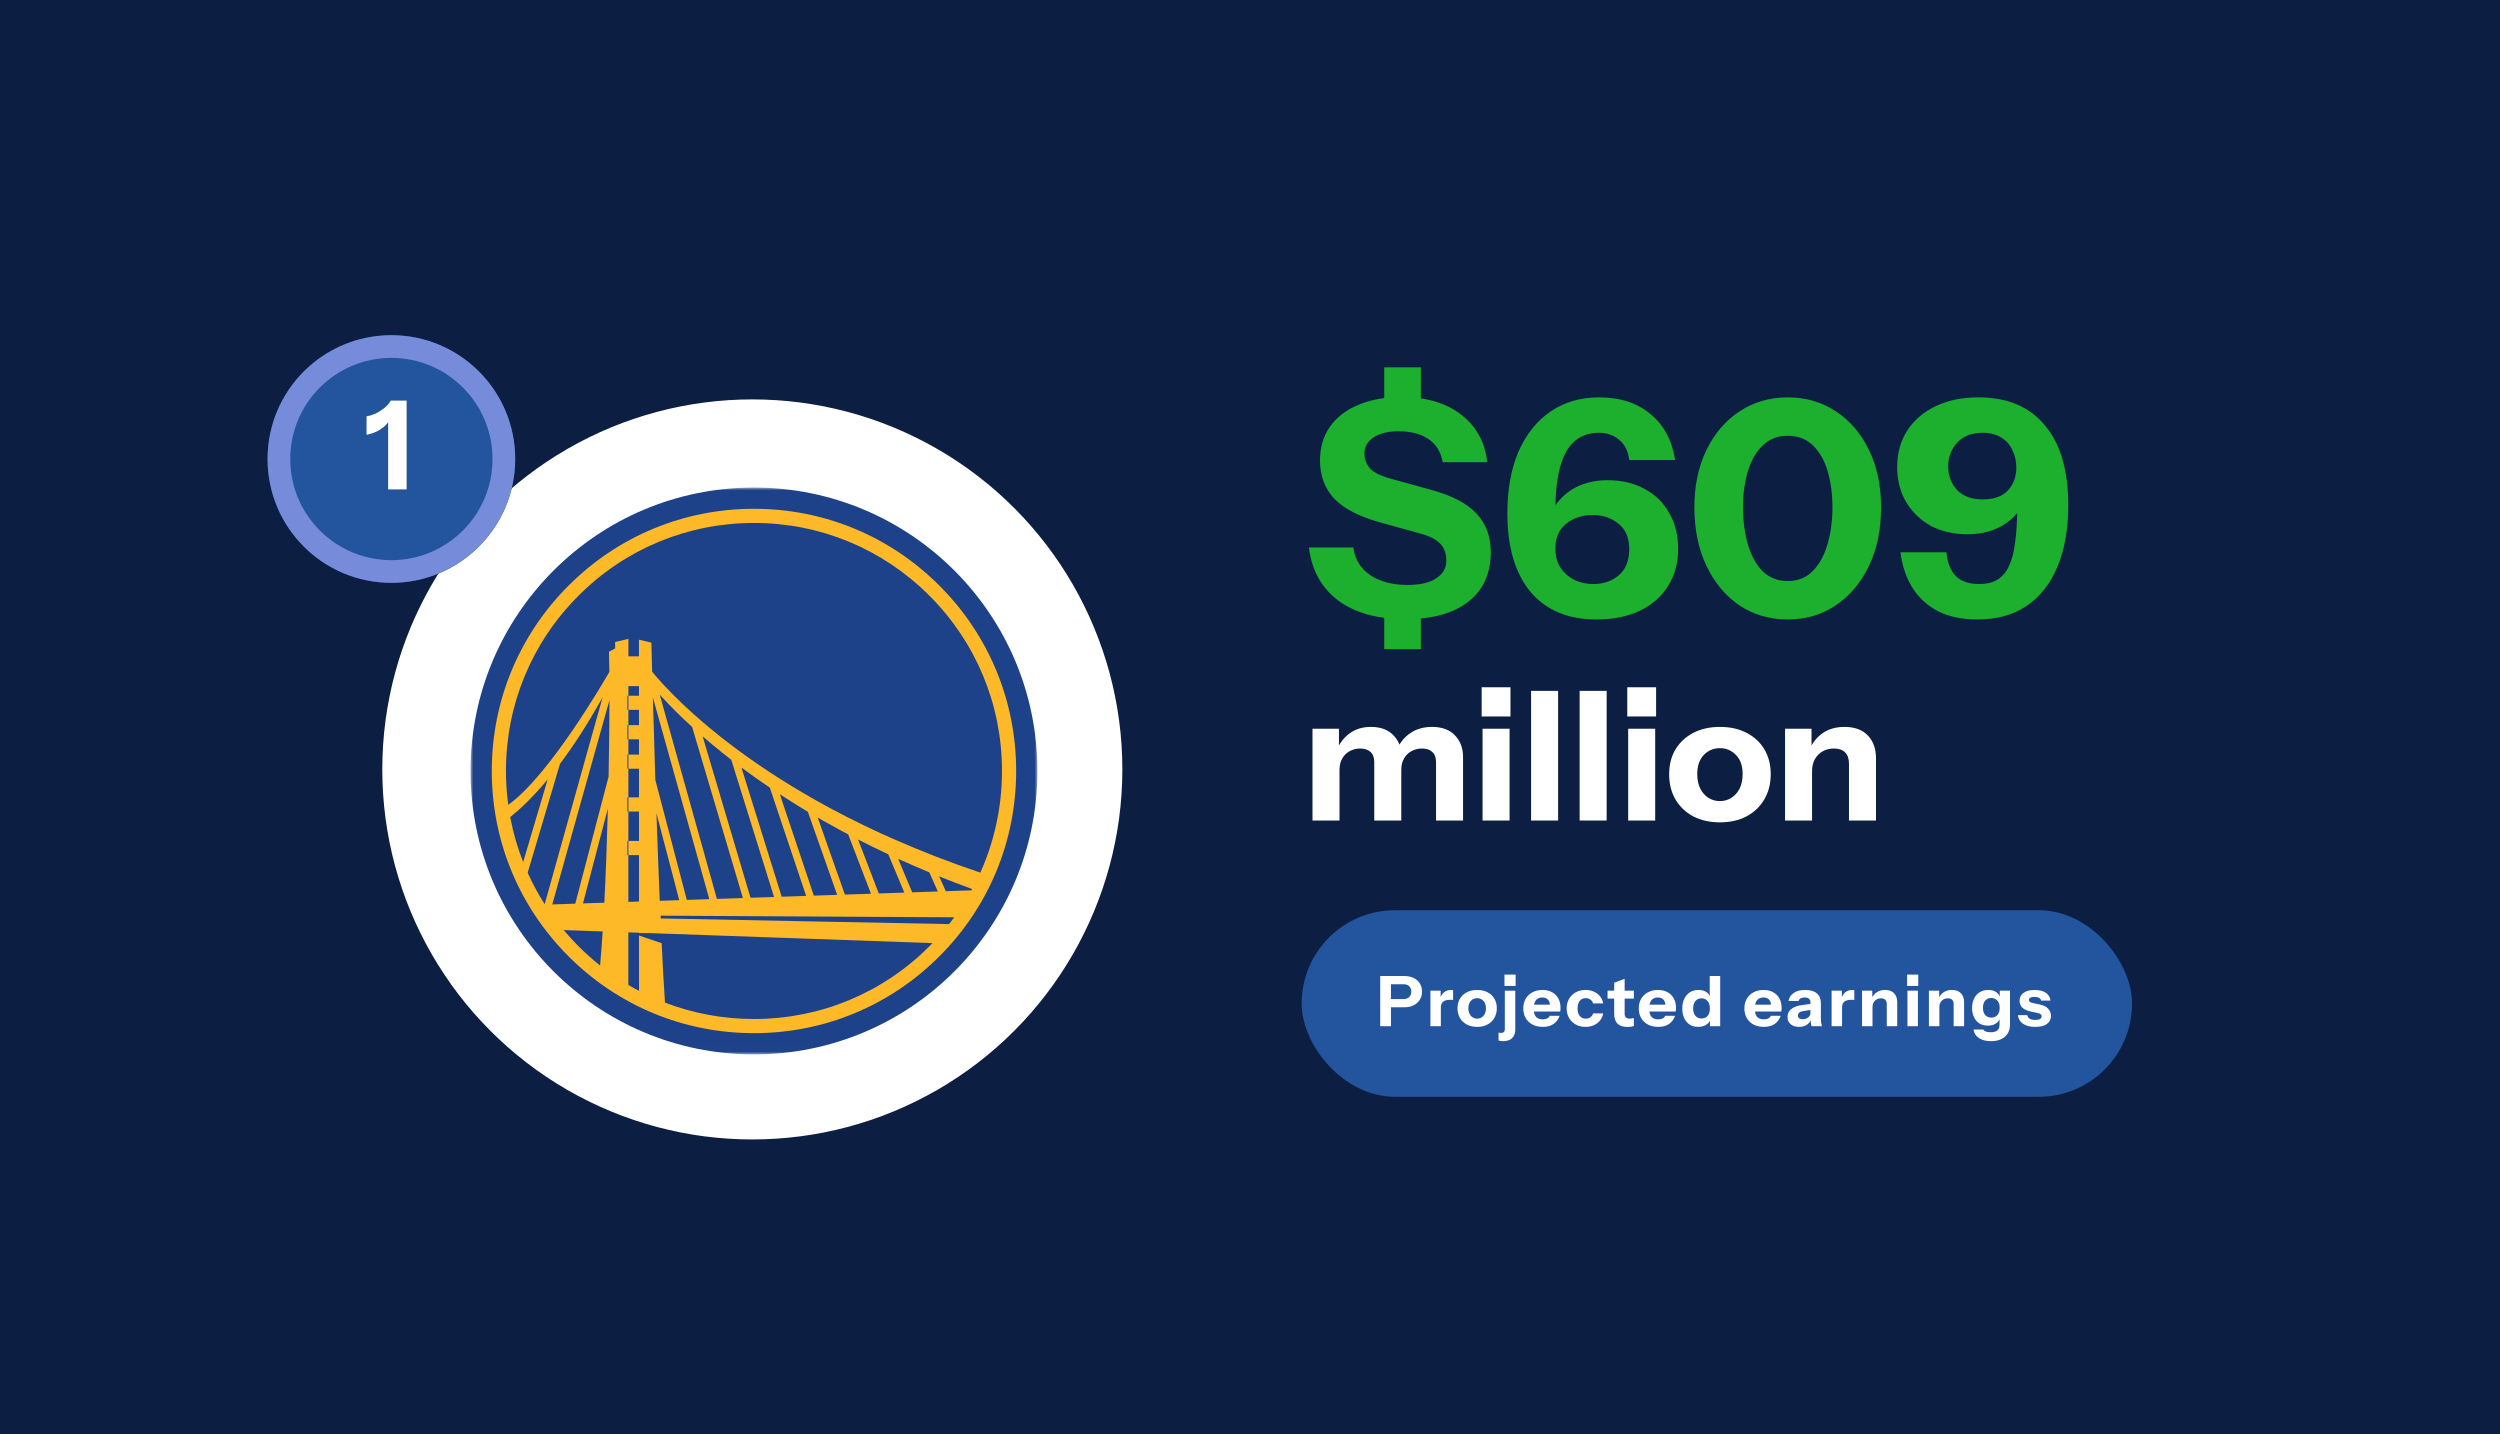
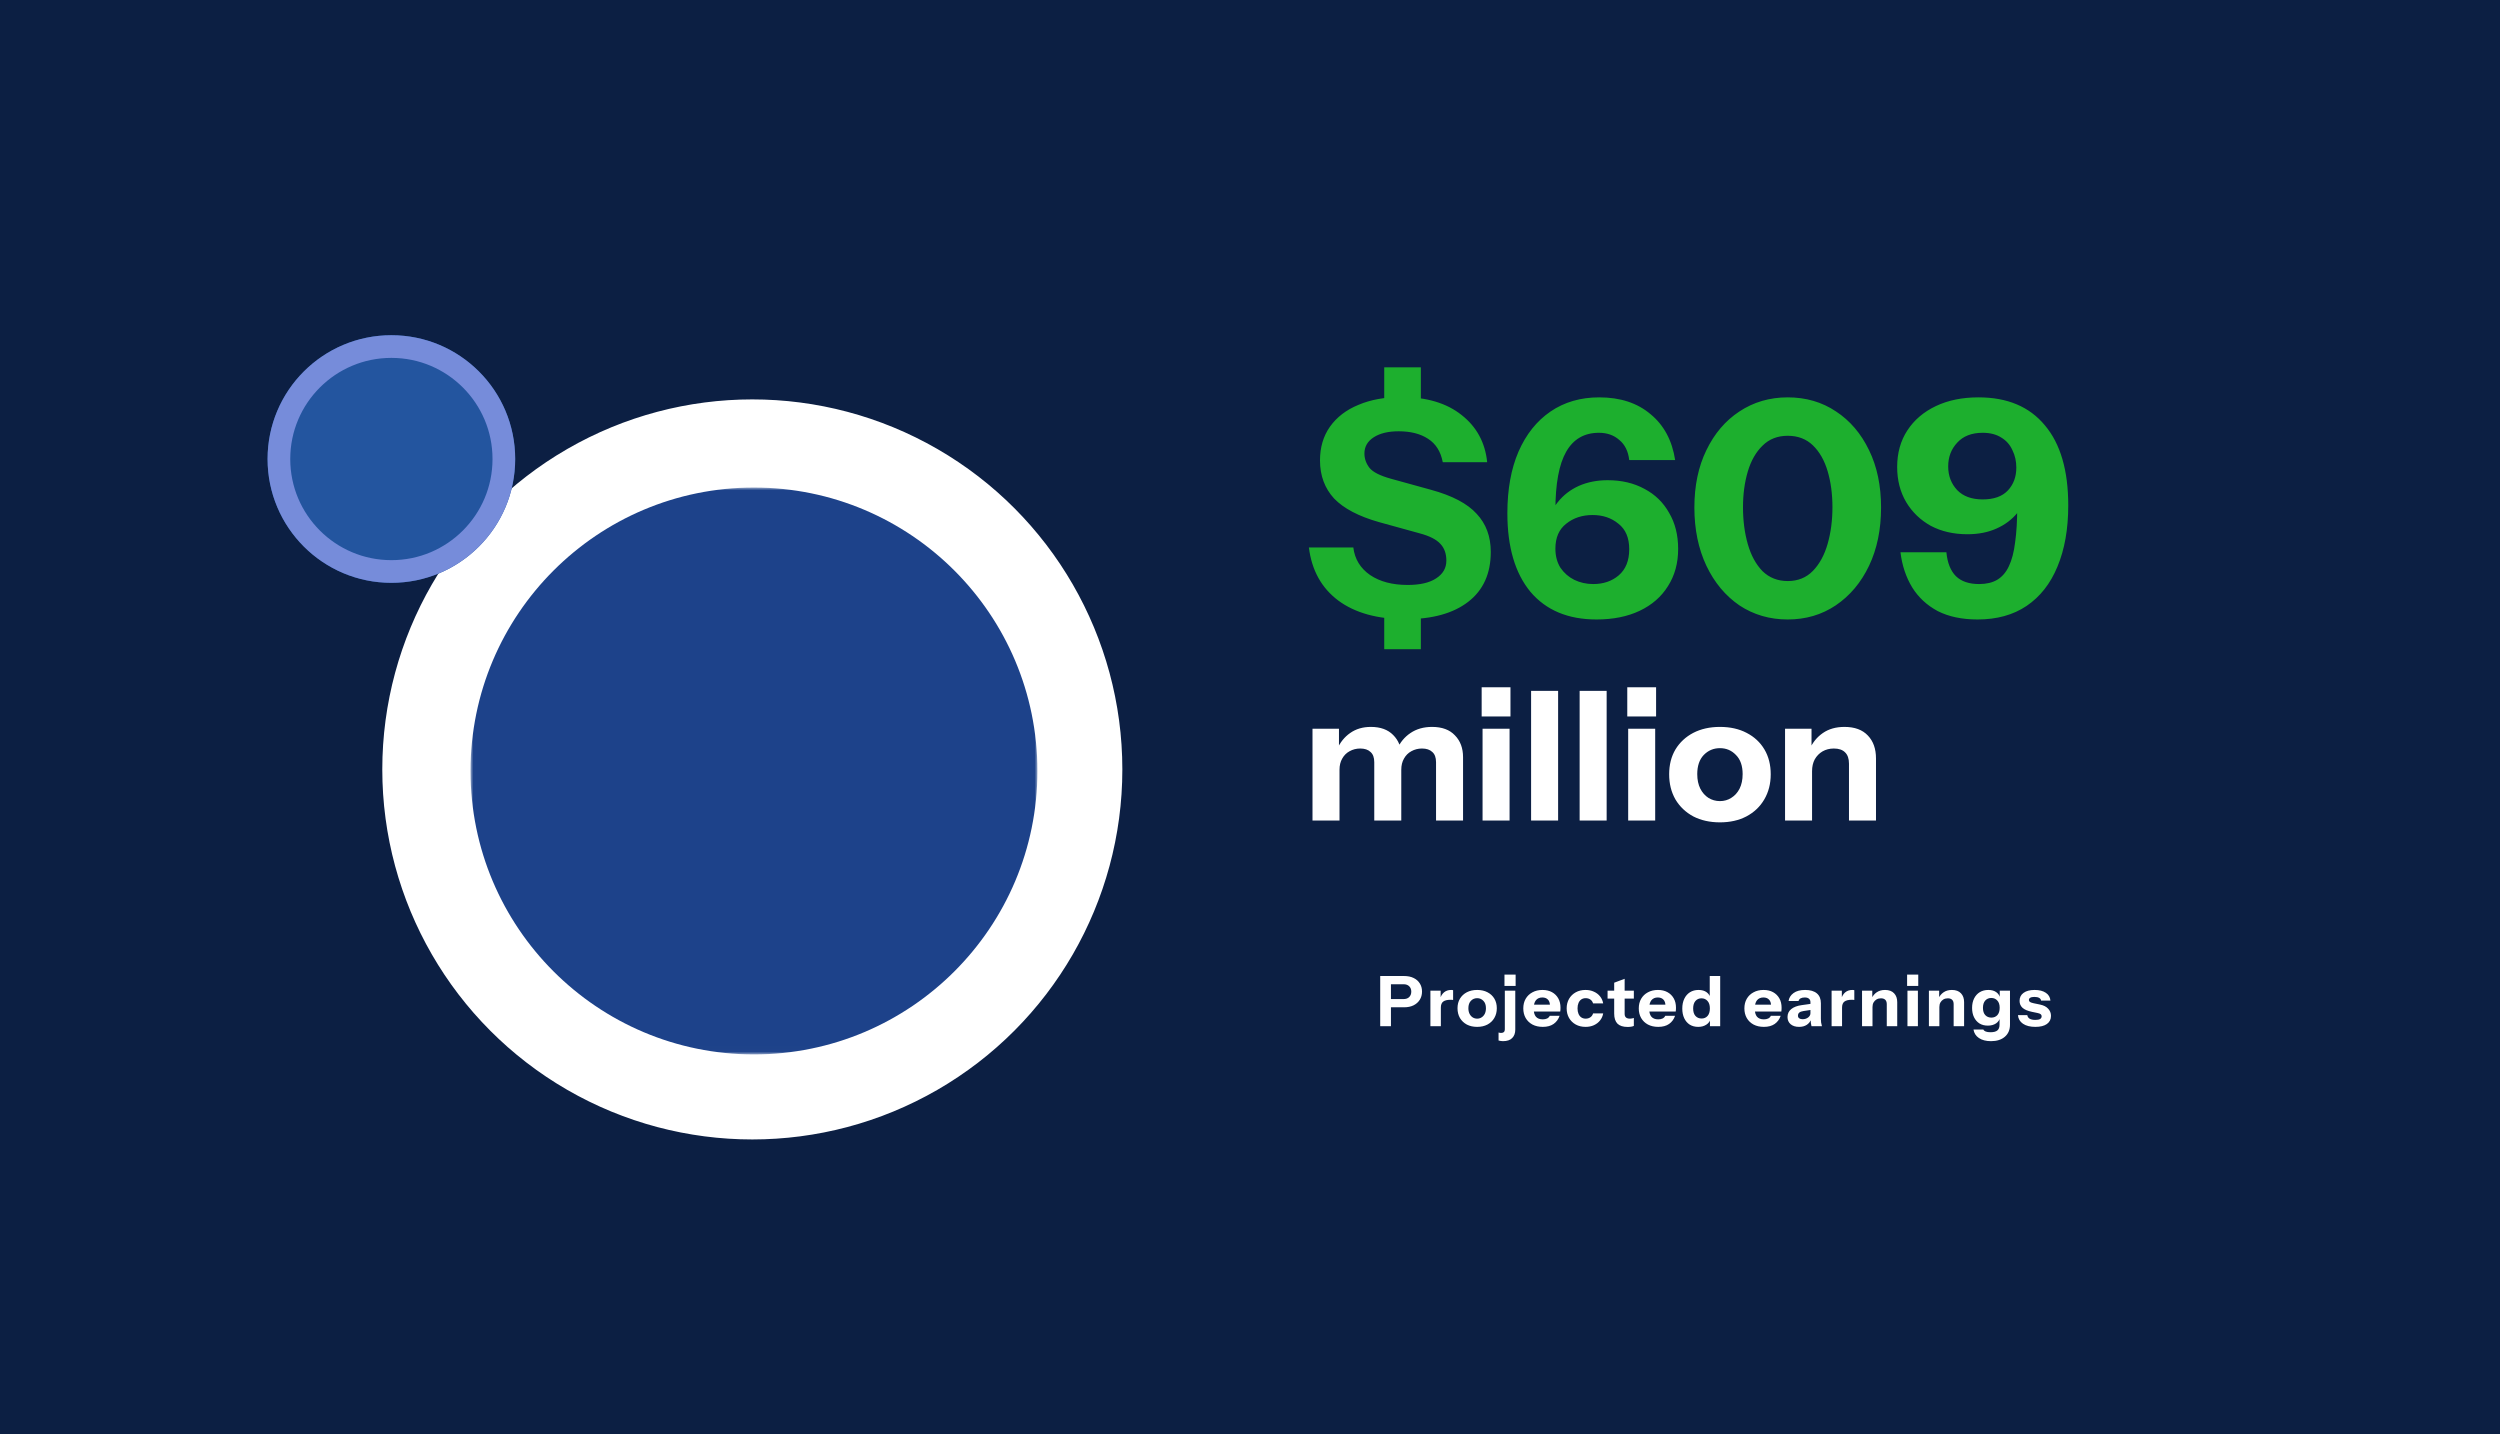
<svg xmlns="http://www.w3.org/2000/svg" width="441" height="253" viewBox="0 0 441 253" fill="none">
  <g clip-path="url(#clip0_2326_216)">
    <rect width="441" height="253" fill="#0C1F43" />
    <path d="M244.178 71.896V64.801H250.638V71.896H244.178ZM250.638 107.687V114.517H244.178V107.687H250.638ZM247.937 109.222C242.996 109.222 239.042 108.128 236.078 105.939C233.113 103.716 231.383 100.592 230.889 96.568H238.725C238.972 98.615 239.96 100.239 241.69 101.439C243.419 102.604 245.625 103.186 248.308 103.186C250.496 103.186 252.173 102.798 253.338 102.022C254.538 101.245 255.138 100.204 255.138 98.898C255.138 97.662 254.785 96.674 254.079 95.933C253.373 95.156 252.155 94.539 250.426 94.08L243.331 92.121C239.695 91.097 237.031 89.703 235.336 87.938C233.677 86.138 232.848 83.897 232.848 81.214C232.848 78.92 233.43 76.943 234.595 75.284C235.795 73.59 237.472 72.302 239.625 71.419C241.778 70.501 244.302 70.043 247.196 70.043C251.643 70.043 255.191 71.101 257.838 73.219C260.485 75.302 261.985 78.073 262.338 81.532H254.503C254.15 79.661 253.285 78.284 251.908 77.402C250.567 76.519 248.837 76.078 246.72 76.078C244.884 76.078 243.419 76.431 242.325 77.137C241.231 77.843 240.684 78.796 240.684 79.996C240.684 80.914 240.984 81.761 241.584 82.538C242.184 83.279 243.437 83.914 245.343 84.444L252.438 86.403C256.179 87.426 258.862 88.838 260.485 90.638C262.144 92.403 262.974 94.644 262.974 97.362C262.974 101.174 261.65 104.104 259.003 106.151C256.356 108.199 252.667 109.222 247.937 109.222ZM281.625 109.275C276.613 109.275 272.73 107.651 269.977 104.404C267.259 101.121 265.9 96.498 265.9 90.532C265.9 86.332 266.553 82.714 267.859 79.679C269.201 76.608 271.089 74.243 273.524 72.584C275.96 70.925 278.819 70.095 282.102 70.095C285.808 70.095 288.826 71.084 291.155 73.06C293.52 75.002 294.967 77.702 295.497 81.161H287.396C287.22 79.608 286.637 78.425 285.649 77.614C284.696 76.766 283.496 76.343 282.049 76.343C279.472 76.343 277.548 77.455 276.278 79.679C275.007 81.902 274.372 85.344 274.372 90.003V93.444L272.73 92.968C273.119 91.274 273.807 89.809 274.795 88.573C275.783 87.338 277.019 86.385 278.501 85.714C280.019 85.044 281.713 84.708 283.584 84.708C286.055 84.708 288.226 85.22 290.096 86.244C291.967 87.232 293.414 88.644 294.438 90.479C295.497 92.28 296.026 94.397 296.026 96.833C296.026 99.339 295.426 101.527 294.226 103.398C293.061 105.269 291.402 106.716 289.249 107.74C287.096 108.763 284.555 109.275 281.625 109.275ZM281.043 103.027C282.843 103.027 284.343 102.516 285.543 101.492C286.778 100.433 287.396 98.898 287.396 96.886C287.396 94.874 286.761 93.374 285.49 92.385C284.255 91.362 282.737 90.85 280.937 90.85C279.101 90.85 277.548 91.362 276.278 92.385C275.007 93.374 274.372 94.839 274.372 96.78C274.372 98.086 274.672 99.215 275.272 100.168C275.907 101.086 276.719 101.792 277.707 102.286C278.731 102.78 279.843 103.027 281.043 103.027ZM315.354 109.275C312.177 109.275 309.336 108.446 306.83 106.787C304.359 105.092 302.417 102.763 301.006 99.798C299.594 96.798 298.888 93.374 298.888 89.526C298.888 85.679 299.594 82.308 301.006 79.414C302.417 76.484 304.359 74.207 306.83 72.584C309.336 70.925 312.177 70.095 315.354 70.095C318.566 70.095 321.407 70.925 323.878 72.584C326.349 74.207 328.29 76.484 329.702 79.414C331.114 82.308 331.82 85.679 331.82 89.526C331.82 93.409 331.114 96.833 329.702 99.798C328.29 102.763 326.331 105.092 323.825 106.787C321.354 108.446 318.531 109.275 315.354 109.275ZM315.354 102.498C317.154 102.498 318.636 101.898 319.801 100.698C320.966 99.498 321.831 97.909 322.396 95.933C322.96 93.956 323.243 91.803 323.243 89.474C323.243 87.144 322.96 85.026 322.396 83.12C321.831 81.214 320.966 79.696 319.801 78.567C318.636 77.437 317.154 76.872 315.354 76.872C313.554 76.872 312.071 77.455 310.906 78.62C309.742 79.749 308.877 81.267 308.312 83.173C307.747 85.079 307.465 87.179 307.465 89.474C307.465 91.838 307.747 94.009 308.312 95.986C308.877 97.962 309.742 99.551 310.906 100.751C312.106 101.916 313.589 102.498 315.354 102.498ZM348.849 109.275C346.096 109.275 343.749 108.781 341.808 107.793C339.901 106.769 338.401 105.375 337.307 103.61C336.213 101.81 335.525 99.745 335.242 97.415H343.343C343.519 99.286 344.084 100.698 345.037 101.651C345.99 102.569 347.349 103.027 349.114 103.027C350.385 103.027 351.444 102.78 352.291 102.286C353.173 101.757 353.861 100.963 354.356 99.904C354.885 98.809 355.256 97.398 355.467 95.668C355.715 93.939 355.838 91.838 355.838 89.368V85.926L358.009 85.979C357.621 87.673 356.932 89.138 355.944 90.374C354.956 91.609 353.703 92.562 352.185 93.233C350.702 93.903 348.99 94.239 347.049 94.239C344.614 94.239 342.461 93.744 340.59 92.756C338.754 91.733 337.307 90.338 336.248 88.573C335.189 86.773 334.66 84.708 334.66 82.379C334.66 79.908 335.26 77.755 336.46 75.919C337.66 74.084 339.337 72.654 341.49 71.631C343.643 70.607 346.149 70.095 349.008 70.095C354.091 70.095 357.991 71.737 360.709 75.019C363.462 78.267 364.839 82.979 364.839 89.156C364.839 93.321 364.203 96.921 362.933 99.957C361.697 102.957 359.88 105.269 357.479 106.893C355.114 108.481 352.238 109.275 348.849 109.275ZM349.749 88.097C351.726 88.097 353.208 87.567 354.197 86.508C355.185 85.45 355.679 84.108 355.679 82.485C355.679 81.355 355.45 80.332 354.991 79.414C354.567 78.461 353.914 77.72 353.032 77.19C352.15 76.625 351.055 76.343 349.749 76.343C347.808 76.343 346.308 76.925 345.249 78.09C344.19 79.22 343.661 80.614 343.661 82.273C343.661 83.932 344.19 85.326 345.249 86.456C346.308 87.55 347.808 88.097 349.749 88.097Z" fill="#1DAF2E" />
    <path d="M231.524 144.746V128.544H236.194V132.356H236.289V144.746H231.524ZM242.42 144.746V134.453C242.42 133.627 242.198 133.023 241.753 132.642C241.33 132.24 240.726 132.039 239.943 132.039C239.265 132.039 238.64 132.198 238.068 132.515C237.518 132.812 237.083 133.246 236.766 133.818C236.448 134.368 236.289 135.025 236.289 135.787L235.876 132.134C236.406 130.948 237.168 130.006 238.164 129.307C239.18 128.587 240.398 128.227 241.817 128.227C243.511 128.227 244.824 128.703 245.756 129.656C246.709 130.609 247.185 131.806 247.185 133.246V144.746H242.42ZM253.317 144.746V134.453C253.317 133.627 253.094 133.023 252.649 132.642C252.226 132.24 251.622 132.039 250.839 132.039C250.161 132.039 249.536 132.198 248.964 132.515C248.414 132.812 247.98 133.246 247.662 133.818C247.344 134.368 247.185 135.025 247.185 135.787L246.455 132.134C246.984 130.948 247.768 130.006 248.806 129.307C249.865 128.587 251.135 128.227 252.618 128.227C254.375 128.227 255.72 128.724 256.652 129.72C257.605 130.694 258.082 131.975 258.082 133.564V144.746H253.317ZM261.523 144.746V128.544H266.288V144.746H261.523ZM261.364 126.384V121.238H266.447V126.384H261.364ZM270.085 144.746V121.873H274.851V144.746H270.085ZM278.648 144.746V121.873H283.413V144.746H278.648ZM287.21 144.746V128.544H291.975V144.746H287.21ZM287.051 126.384V121.238H292.134V126.384H287.051ZM303.398 145.063C301.619 145.063 300.052 144.714 298.696 144.015C297.362 143.295 296.314 142.3 295.551 141.029C294.81 139.737 294.44 138.254 294.44 136.581C294.44 134.908 294.81 133.447 295.551 132.198C296.314 130.948 297.362 129.974 298.696 129.275C300.052 128.576 301.619 128.227 303.398 128.227C305.198 128.227 306.765 128.576 308.099 129.275C309.455 129.974 310.503 130.948 311.244 132.198C311.986 133.447 312.356 134.908 312.356 136.581C312.356 138.254 311.975 139.737 311.213 141.029C310.471 142.3 309.423 143.295 308.068 144.015C306.733 144.714 305.177 145.063 303.398 145.063ZM303.398 141.315C304.139 141.315 304.806 141.124 305.399 140.743C306.013 140.362 306.501 139.822 306.861 139.123C307.221 138.403 307.401 137.545 307.401 136.55C307.401 135.088 307.009 133.966 306.225 133.182C305.463 132.378 304.52 131.975 303.398 131.975C302.275 131.975 301.322 132.378 300.539 133.182C299.776 133.987 299.395 135.11 299.395 136.55C299.395 137.545 299.575 138.403 299.935 139.123C300.295 139.822 300.772 140.362 301.365 140.743C301.979 141.124 302.657 141.315 303.398 141.315ZM314.882 144.746V128.544H319.552V132.356H319.647V144.746H314.882ZM326.16 144.746V134.707C326.16 133.818 325.927 133.151 325.461 132.706C325.016 132.261 324.359 132.039 323.491 132.039C322.75 132.039 322.083 132.208 321.49 132.547C320.918 132.886 320.463 133.352 320.124 133.945C319.806 134.538 319.647 135.237 319.647 136.041L319.234 132.134C319.764 130.948 320.537 130.006 321.553 129.307C322.591 128.587 323.862 128.227 325.365 128.227C327.166 128.227 328.542 128.735 329.495 129.751C330.448 130.747 330.925 132.092 330.925 133.786V144.746H326.16Z" fill="white" />
-     <rect x="229.618" y="160.563" width="146.473" height="32.909" rx="16.454" fill="#23559F" />
    <path d="M243.469 181.018V172.169H247.673C248.328 172.169 248.889 172.283 249.356 172.513C249.832 172.742 250.196 173.062 250.45 173.472C250.712 173.881 250.844 174.361 250.844 174.91C250.844 175.459 250.712 175.942 250.45 176.36C250.188 176.778 249.819 177.106 249.344 177.343C248.877 177.573 248.32 177.687 247.673 177.687H244.969V176.237H247.574C248.008 176.237 248.344 176.118 248.582 175.881C248.828 175.635 248.951 175.315 248.951 174.922C248.951 174.529 248.828 174.213 248.582 173.975C248.344 173.738 248.008 173.619 247.574 173.619H245.362V181.018H243.469ZM252.323 181.018V174.75H254.129V176.225H254.166V181.018H252.323ZM254.166 177.749L254.006 176.262C254.154 175.729 254.396 175.323 254.732 175.045C255.068 174.766 255.485 174.627 255.985 174.627C256.141 174.627 256.256 174.643 256.329 174.676V176.397C256.288 176.38 256.231 176.372 256.157 176.372C256.084 176.364 255.994 176.36 255.887 176.36C255.297 176.36 254.863 176.466 254.584 176.679C254.306 176.884 254.166 177.241 254.166 177.749ZM260.571 181.141C259.883 181.141 259.276 181.006 258.752 180.735C258.236 180.457 257.83 180.072 257.535 179.58C257.248 179.08 257.105 178.507 257.105 177.859C257.105 177.212 257.248 176.647 257.535 176.163C257.83 175.68 258.236 175.303 258.752 175.033C259.276 174.762 259.883 174.627 260.571 174.627C261.267 174.627 261.874 174.762 262.39 175.033C262.914 175.303 263.32 175.68 263.607 176.163C263.894 176.647 264.037 177.212 264.037 177.859C264.037 178.507 263.889 179.08 263.594 179.58C263.308 180.072 262.902 180.457 262.378 180.735C261.861 181.006 261.259 181.141 260.571 181.141ZM260.571 179.691C260.858 179.691 261.116 179.617 261.345 179.47C261.583 179.322 261.771 179.113 261.911 178.843C262.05 178.564 262.12 178.232 262.12 177.847C262.12 177.282 261.968 176.847 261.665 176.544C261.37 176.233 261.005 176.077 260.571 176.077C260.137 176.077 259.768 176.233 259.465 176.544C259.17 176.856 259.022 177.29 259.022 177.847C259.022 178.232 259.092 178.564 259.231 178.843C259.37 179.113 259.555 179.322 259.784 179.47C260.022 179.617 260.284 179.691 260.571 179.691ZM265.107 183.661C264.968 183.661 264.836 183.648 264.714 183.624C264.591 183.607 264.468 183.583 264.345 183.55V182.137C264.41 182.161 264.48 182.178 264.554 182.186C264.627 182.202 264.705 182.21 264.787 182.21C265 182.21 265.164 182.157 265.279 182.051C265.394 181.952 265.451 181.801 265.451 181.596V174.75H267.295V181.62C267.295 182.251 267.114 182.747 266.754 183.108C266.401 183.476 265.852 183.661 265.107 183.661ZM265.39 173.914V171.923H267.356V173.914H265.39ZM272.15 181.141C271.454 181.141 270.847 181.006 270.331 180.735C269.815 180.457 269.414 180.072 269.127 179.58C268.848 179.089 268.709 178.523 268.709 177.884C268.709 177.237 268.848 176.671 269.127 176.188C269.414 175.696 269.811 175.315 270.319 175.045C270.827 174.766 271.417 174.627 272.089 174.627C272.736 174.627 273.297 174.758 273.773 175.02C274.248 175.282 274.617 175.647 274.879 176.114C275.141 176.581 275.272 177.13 275.272 177.761C275.272 177.892 275.268 178.015 275.26 178.13C275.252 178.236 275.239 178.339 275.223 178.437H269.79V177.22H273.736L273.416 177.442C273.416 176.934 273.293 176.561 273.048 176.323C272.81 176.077 272.482 175.954 272.064 175.954C271.581 175.954 271.204 176.118 270.933 176.446C270.671 176.774 270.54 177.265 270.54 177.921C270.54 178.56 270.671 179.035 270.933 179.347C271.204 179.658 271.605 179.814 272.138 179.814C272.433 179.814 272.687 179.765 272.9 179.666C273.113 179.568 273.273 179.408 273.379 179.187H275.112C274.908 179.793 274.555 180.273 274.055 180.625C273.564 180.969 272.929 181.141 272.15 181.141ZM279.69 181.141C279.035 181.141 278.457 181.002 277.957 180.723C277.457 180.445 277.064 180.059 276.777 179.568C276.499 179.076 276.359 178.515 276.359 177.884C276.359 177.253 276.499 176.692 276.777 176.2C277.064 175.709 277.457 175.323 277.957 175.045C278.457 174.766 279.035 174.627 279.69 174.627C280.239 174.627 280.731 174.729 281.165 174.934C281.607 175.131 281.968 175.405 282.247 175.758C282.533 176.11 282.718 176.524 282.8 176.999H281.018C280.927 176.696 280.764 176.466 280.526 176.311C280.296 176.155 280.026 176.077 279.715 176.077C279.42 176.077 279.162 176.151 278.94 176.298C278.727 176.446 278.563 176.655 278.449 176.925C278.334 177.196 278.277 177.515 278.277 177.884C278.277 178.253 278.334 178.572 278.449 178.843C278.563 179.113 278.727 179.322 278.94 179.47C279.162 179.617 279.42 179.691 279.715 179.691C280.026 179.691 280.296 179.613 280.526 179.457C280.764 179.302 280.927 179.072 281.018 178.769H282.8C282.718 179.244 282.533 179.658 282.247 180.01C281.968 180.363 281.607 180.641 281.165 180.846C280.731 181.043 280.239 181.141 279.69 181.141ZM287.116 181.153C286.313 181.153 285.714 180.961 285.321 180.576C284.936 180.182 284.743 179.588 284.743 178.794V173.349L286.587 172.66V178.855C286.587 179.134 286.665 179.343 286.821 179.482C286.976 179.621 287.218 179.691 287.546 179.691C287.669 179.691 287.783 179.678 287.89 179.654C287.996 179.629 288.103 179.601 288.21 179.568V180.969C288.103 181.026 287.951 181.071 287.755 181.104C287.566 181.137 287.353 181.153 287.116 181.153ZM283.576 176.151V174.75H288.21V176.151H283.576ZM292.521 181.141C291.824 181.141 291.218 181.006 290.702 180.735C290.186 180.457 289.784 180.072 289.497 179.58C289.219 179.089 289.08 178.523 289.08 177.884C289.08 177.237 289.219 176.671 289.497 176.188C289.784 175.696 290.182 175.315 290.69 175.045C291.198 174.766 291.788 174.627 292.46 174.627C293.107 174.627 293.668 174.758 294.143 175.02C294.619 175.282 294.987 175.647 295.25 176.114C295.512 176.581 295.643 177.13 295.643 177.761C295.643 177.892 295.639 178.015 295.631 178.13C295.622 178.236 295.61 178.339 295.594 178.437H290.161V177.22H294.106L293.787 177.442C293.787 176.934 293.664 176.561 293.418 176.323C293.181 176.077 292.853 175.954 292.435 175.954C291.951 175.954 291.575 176.118 291.304 176.446C291.042 176.774 290.911 177.265 290.911 177.921C290.911 178.56 291.042 179.035 291.304 179.347C291.575 179.658 291.976 179.814 292.509 179.814C292.804 179.814 293.058 179.765 293.271 179.666C293.484 179.568 293.644 179.408 293.75 179.187H295.483C295.278 179.793 294.926 180.273 294.426 180.625C293.934 180.969 293.299 181.141 292.521 181.141ZM301.635 181.018V179.629L301.757 179.654C301.676 180.105 301.43 180.465 301.02 180.735C300.619 181.006 300.135 181.141 299.57 181.141C298.996 181.141 298.496 181.01 298.07 180.748C297.652 180.477 297.329 180.1 297.099 179.617C296.87 179.134 296.755 178.564 296.755 177.909C296.755 177.245 296.874 176.667 297.112 176.176C297.349 175.684 297.681 175.303 298.107 175.033C298.541 174.762 299.045 174.627 299.619 174.627C300.217 174.627 300.7 174.766 301.069 175.045C301.446 175.323 301.667 175.704 301.733 176.188L301.598 176.2V172.169H303.441V181.018H301.635ZM300.16 179.666C300.594 179.666 300.946 179.515 301.217 179.211C301.487 178.9 301.622 178.458 301.622 177.884C301.622 177.31 301.483 176.872 301.204 176.569C300.934 176.258 300.578 176.102 300.135 176.102C299.709 176.102 299.357 176.258 299.078 176.569C298.808 176.88 298.672 177.323 298.672 177.896C298.672 178.47 298.808 178.908 299.078 179.211C299.357 179.515 299.717 179.666 300.16 179.666ZM311.151 181.141C310.455 181.141 309.848 181.006 309.332 180.735C308.816 180.457 308.414 180.072 308.128 179.58C307.849 179.089 307.71 178.523 307.71 177.884C307.71 177.237 307.849 176.671 308.128 176.188C308.414 175.696 308.812 175.315 309.32 175.045C309.828 174.766 310.418 174.627 311.09 174.627C311.737 174.627 312.298 174.758 312.774 175.02C313.249 175.282 313.618 175.647 313.88 176.114C314.142 176.581 314.273 177.13 314.273 177.761C314.273 177.892 314.269 178.015 314.261 178.13C314.253 178.236 314.24 178.339 314.224 178.437H308.791V177.22H312.737L312.417 177.442C312.417 176.934 312.294 176.561 312.048 176.323C311.811 176.077 311.483 175.954 311.065 175.954C310.582 175.954 310.205 176.118 309.934 176.446C309.672 176.774 309.541 177.265 309.541 177.921C309.541 178.56 309.672 179.035 309.934 179.347C310.205 179.658 310.606 179.814 311.139 179.814C311.434 179.814 311.688 179.765 311.901 179.666C312.114 179.568 312.274 179.408 312.38 179.187H314.113C313.908 179.793 313.556 180.273 313.056 180.625C312.565 180.969 311.93 181.141 311.151 181.141ZM319.545 181.018C319.496 180.838 319.459 180.645 319.435 180.441C319.418 180.236 319.41 179.998 319.41 179.728H319.361V176.766C319.361 176.512 319.275 176.315 319.103 176.176C318.939 176.028 318.693 175.954 318.365 175.954C318.054 175.954 317.804 176.008 317.615 176.114C317.435 176.221 317.316 176.376 317.259 176.581H315.501C315.583 176.016 315.874 175.549 316.374 175.18C316.874 174.811 317.558 174.627 318.427 174.627C319.328 174.627 320.016 174.828 320.492 175.229C320.967 175.631 321.204 176.208 321.204 176.962V179.728C321.204 179.932 321.217 180.141 321.241 180.354C321.274 180.559 321.323 180.781 321.389 181.018H319.545ZM317.357 181.141C316.735 181.141 316.239 180.985 315.87 180.674C315.501 180.354 315.317 179.932 315.317 179.408C315.317 178.826 315.534 178.359 315.968 178.007C316.411 177.646 317.026 177.413 317.812 177.306L319.643 177.048V178.118L318.119 178.351C317.792 178.4 317.55 178.49 317.394 178.621C317.239 178.753 317.161 178.933 317.161 179.162C317.161 179.367 317.234 179.523 317.382 179.629C317.529 179.736 317.726 179.789 317.972 179.789C318.357 179.789 318.685 179.687 318.955 179.482C319.226 179.269 319.361 179.023 319.361 178.744L319.533 179.728C319.353 180.195 319.078 180.547 318.709 180.785C318.341 181.022 317.89 181.141 317.357 181.141ZM323.094 181.018V174.75H324.901V176.225H324.938V181.018H323.094ZM324.938 177.749L324.778 176.262C324.925 175.729 325.167 175.323 325.503 175.045C325.839 174.766 326.257 174.627 326.757 174.627C326.913 174.627 327.027 174.643 327.101 174.676V176.397C327.06 176.38 327.003 176.372 326.929 176.372C326.855 176.364 326.765 176.36 326.659 176.36C326.069 176.36 325.634 176.466 325.356 176.679C325.077 176.884 324.938 177.241 324.938 177.749ZM328.464 181.018V174.75H330.271V176.225H330.308V181.018H328.464ZM332.827 181.018V177.134C332.827 176.79 332.737 176.532 332.557 176.36C332.385 176.188 332.131 176.102 331.795 176.102C331.508 176.102 331.25 176.167 331.021 176.298C330.799 176.43 330.623 176.61 330.492 176.839C330.369 177.069 330.308 177.339 330.308 177.65L330.148 176.139C330.353 175.68 330.652 175.315 331.045 175.045C331.447 174.766 331.938 174.627 332.52 174.627C333.217 174.627 333.749 174.824 334.118 175.217C334.487 175.602 334.671 176.122 334.671 176.778V181.018H332.827ZM336.475 181.018V174.75H338.318V181.018H336.475ZM336.413 173.914V171.923H338.38V173.914H336.413ZM340.26 181.018V174.75H342.067V176.225H342.104V181.018H340.26ZM344.623 181.018V177.134C344.623 176.79 344.533 176.532 344.353 176.36C344.181 176.188 343.927 176.102 343.591 176.102C343.304 176.102 343.046 176.167 342.817 176.298C342.595 176.43 342.419 176.61 342.288 176.839C342.165 177.069 342.104 177.339 342.104 177.65L341.944 176.139C342.149 175.68 342.448 175.315 342.841 175.045C343.243 174.766 343.734 174.627 344.316 174.627C345.013 174.627 345.545 174.824 345.914 175.217C346.283 175.602 346.467 176.122 346.467 176.778V181.018H344.623ZM351.207 183.661C350.338 183.661 349.63 183.476 349.081 183.108C348.54 182.739 348.22 182.239 348.122 181.608H349.867C349.933 181.764 350.072 181.883 350.285 181.965C350.506 182.047 350.785 182.087 351.121 182.087C351.678 182.087 352.084 181.981 352.338 181.768C352.592 181.555 352.719 181.223 352.719 180.772V179.408L352.817 179.433C352.735 179.892 352.497 180.256 352.104 180.527C351.711 180.789 351.223 180.92 350.642 180.92C350.084 180.92 349.597 180.793 349.179 180.539C348.769 180.277 348.45 179.912 348.22 179.445C347.991 178.978 347.876 178.429 347.876 177.798C347.876 177.159 347.995 176.602 348.233 176.126C348.47 175.651 348.802 175.282 349.228 175.02C349.662 174.758 350.166 174.627 350.74 174.627C351.33 174.627 351.809 174.766 352.178 175.045C352.555 175.323 352.776 175.704 352.842 176.188L352.756 176.2V174.75H354.562V180.748C354.562 181.649 354.263 182.358 353.665 182.874C353.067 183.399 352.248 183.661 351.207 183.661ZM351.281 179.506C351.715 179.506 352.067 179.359 352.338 179.064C352.608 178.761 352.743 178.331 352.743 177.773C352.743 177.216 352.604 176.79 352.325 176.495C352.055 176.192 351.699 176.04 351.256 176.04C350.83 176.04 350.478 176.192 350.199 176.495C349.929 176.798 349.793 177.228 349.793 177.786C349.793 178.343 349.929 178.769 350.199 179.064C350.478 179.359 350.838 179.506 351.281 179.506ZM359.041 181.141C358.123 181.141 357.394 180.957 356.853 180.588C356.312 180.219 356.017 179.711 355.968 179.064H357.615C357.656 179.343 357.796 179.556 358.033 179.703C358.279 179.842 358.615 179.912 359.041 179.912C359.426 179.912 359.705 179.859 359.877 179.752C360.057 179.638 360.147 179.478 360.147 179.273C360.147 179.117 360.094 178.998 359.987 178.916C359.889 178.826 359.705 178.753 359.434 178.695L358.427 178.486C357.681 178.331 357.132 178.097 356.78 177.786C356.427 177.466 356.251 177.056 356.251 176.557C356.251 175.95 356.485 175.479 356.952 175.143C357.419 174.799 358.07 174.627 358.906 174.627C359.733 174.627 360.393 174.795 360.885 175.131C361.376 175.459 361.647 175.917 361.696 176.507H360.049C360.016 176.294 359.901 176.135 359.705 176.028C359.508 175.913 359.23 175.856 358.869 175.856C358.541 175.856 358.295 175.905 358.132 176.003C357.976 176.094 357.898 176.225 357.898 176.397C357.898 176.544 357.964 176.663 358.095 176.753C358.226 176.835 358.443 176.909 358.746 176.974L359.877 177.208C360.508 177.339 360.983 177.585 361.303 177.945C361.63 178.298 361.794 178.716 361.794 179.199C361.794 179.814 361.552 180.293 361.069 180.637C360.594 180.973 359.918 181.141 359.041 181.141Z" fill="white" />
    <g filter="url(#filter0_d_2326_216)">
      <g clip-path="url(#clip1_2326_216)">
        <circle cx="132.709" cy="131.727" r="69.273" fill="white" stroke="#0C1F43" stroke-width="8" />
        <mask id="mask0_2326_216" style="mask-type:luminance" maskUnits="userSpaceOnUse" x="83" y="82" width="100" height="100">
          <path d="M83 82H183V181.99H83V82Z" fill="white" />
        </mask>
        <g mask="url(#mask0_2326_216)">
          <path fill-rule="evenodd" clip-rule="evenodd" d="M183 132C183 159.614 160.614 182 133 182C105.386 182 83 159.614 83 132C83 104.386 105.386 82 133 82C160.614 82 183 104.386 183 132Z" fill="#1D428A" />
        </g>
-         <path fill-rule="evenodd" clip-rule="evenodd" d="M133 175.75C127.546 175.75 122.245 174.758 117.302 172.861C117.1 169.869 116.903 166.292 116.715 162.381L112.724 161.022L112.725 170.79C112.089 170.456 111.46 170.106 110.84 169.74L110.842 160.467L112.724 160.534V160.595L114.764 160.606L118.448 160.737L164.491 162.367C164.307 162.558 164.123 162.748 163.936 162.936C155.673 171.199 144.686 175.75 133 175.75ZM99.435 160.063L106.309 160.306C106.172 162.43 106.022 164.446 105.857 166.316C104.539 165.27 103.272 164.144 102.064 162.936C101.14 162.012 100.265 161.052 99.435 160.063ZM107.228 138.616C107.084 144.167 106.879 149.898 106.602 155.233L102.837 155.36L107.228 138.616ZM107.508 119.503C107.501 123.367 107.453 128.019 107.356 132.998L101.48 155.405L97.421 155.542L107.508 119.503ZM92.284 148.066C91.277 145.511 90.513 142.858 90.004 140.136C91.621 138.849 93.896 136.756 96.607 133.495L92.284 148.066ZM93.081 149.956L98.782 130.74C101.088 127.672 103.63 123.816 106.299 118.996L96.081 155.5C94.944 153.722 93.943 151.87 93.081 149.956ZM112.716 121.223L112.717 123.914H110.678V126.414H112.717L112.717 129.106H110.678V131.606H112.718L112.719 136.654H110.678V139.154H112.719L112.72 144.346H110.678V146.846H112.721L112.723 155.027L110.843 155.091L110.851 117.032H112.715L112.716 118.723H110.678V121.223H112.716ZM166.84 153.207L165.67 150.594C167.599 151.372 169.54 152.117 171.493 152.832C171.452 152.906 171.411 152.981 171.37 153.055L166.84 153.207ZM168.332 157.814C168.036 158.217 167.733 158.616 167.422 159.01L116.564 158.014L116.543 157.524L168.332 157.814ZM119.819 154.789L116.38 154.904C116.169 149.87 115.974 144.581 115.799 139.459L119.819 154.789ZM125.123 154.61L121.152 154.744L115.603 133.584C115.427 128.129 115.278 123.083 115.164 119.025L125.123 154.61ZM131.045 154.411L126.463 154.565L116.376 118.529C117.261 119.504 118.167 120.456 119.098 121.383C120.075 122.358 121.076 123.308 122.095 124.238L131.045 154.411ZM136.541 154.227L132.39 154.366L123.94 125.881C124.538 126.401 125.14 126.915 125.749 127.422C126.816 128.31 127.9 129.178 128.999 130.028L136.541 154.227ZM142.201 154.036L137.89 154.181L130.785 131.386C132.428 132.612 134.1 133.797 135.8 134.943L142.201 154.036ZM147.676 153.852L143.558 153.99L137.565 136.113C138.481 136.71 139.403 137.297 140.333 137.872L142.247 139.045L142.505 139.197L147.676 153.852ZM153.641 153.651L149.04 153.806L144.244 140.214C144.547 140.39 144.848 140.572 145.154 140.741L146.134 141.287C146.789 141.649 147.44 142.019 148.098 142.374L149.616 143.177L153.641 153.651ZM158.437 147.494C160.253 148.32 162.083 149.115 163.925 149.88L165.435 153.255L160.915 153.407L158.437 147.494ZM159.524 153.454L155.017 153.605L151.361 144.088L152.077 144.448L154.084 145.453C154.757 145.779 155.435 146.095 156.11 146.417C156.302 146.507 156.495 146.595 156.686 146.685L159.524 153.454ZM102.064 101.064C110.327 92.801 121.314 88.25 133 88.25C144.686 88.25 155.673 92.801 163.936 101.064C172.199 109.328 176.75 120.314 176.75 132C176.75 138.286 175.431 144.368 172.928 149.934C167.625 148.146 162.399 146.127 157.284 143.855C156.613 143.554 155.939 143.259 155.27 142.953L153.274 142.011L152.276 141.54L151.288 141.049L149.312 140.064C148.657 139.73 148.01 139.381 147.358 139.04L146.381 138.527C146.055 138.356 145.736 138.172 145.414 137.996L143.483 136.926L141.575 135.816C136.5 132.838 131.611 129.537 127.002 125.882C124.7 124.052 122.465 122.136 120.338 120.111C119.274 119.1 118.24 118.058 117.238 116.989C116.988 116.722 116.738 116.454 116.495 116.18C116.249 115.91 116.008 115.636 115.769 115.359C115.529 115.085 115.297 114.805 115.066 114.525C115.057 114.514 115.047 114.503 115.039 114.491C114.952 111.278 114.905 109.358 114.905 109.358L112.714 108.842L112.714 111.778H110.852L110.853 108.696L108.504 109.254L108.522 110.374L107.424 110.971C107.455 111.89 107.477 113.09 107.491 114.52C106.603 116.071 96.906 132.819 89.655 137.972C89.388 136.009 89.25 134.015 89.25 132C89.25 120.314 93.801 109.328 102.064 101.064ZM165.704 99.296C156.968 90.561 145.354 85.75 133 85.75C120.646 85.75 109.032 90.561 100.296 99.296C91.561 108.032 86.75 119.646 86.75 132C86.75 144.354 91.561 155.968 100.296 164.704C109.032 173.439 120.646 178.25 133 178.25C145.354 178.25 156.968 173.439 165.704 164.704C174.439 155.968 179.25 144.354 179.25 132C179.25 119.646 174.439 108.032 165.704 99.296Z" fill="#FDB927" />
      </g>
    </g>
    <g filter="url(#filter1_d_2326_216)">
      <circle cx="69.04" cy="78.84" r="21.84" fill="#23559F" />
      <circle cx="69.04" cy="78.84" r="19.84" stroke="#768CDA" stroke-width="4" />
    </g>
-     <path d="M68.466 86.326V73.54L68.836 73.866C68.618 74.316 68.306 74.736 67.9 75.128C67.495 75.504 67.016 75.831 66.465 76.106C65.929 76.367 65.327 76.563 64.66 76.693V73.431C65.197 73.359 65.755 73.185 66.335 72.91C66.915 72.62 67.437 72.279 67.9 71.888C68.379 71.482 68.72 71.076 68.923 70.67H71.728V86.326H68.466Z" fill="white" />
  </g>
  <defs>
    <filter id="filter0_d_2326_216" x="-40.563" y="-37.545" width="346.545" height="346.545" filterUnits="userSpaceOnUse" color-interpolation-filters="sRGB">
      <feFlood flood-opacity="0" result="BackgroundImageFix" />
      <feColorMatrix in="SourceAlpha" type="matrix" values="0 0 0 0 0 0 0 0 0 0 0 0 0 0 0 0 0 0 127 0" result="hardAlpha" />
      <feOffset dy="4" />
      <feGaussianBlur stdDeviation="50" />
      <feComposite in2="hardAlpha" operator="out" />
      <feColorMatrix type="matrix" values="0 0 0 0 0.147 0 0 0 0 0.392 0 0 0 0 0.865 0 0 0 0.5 0" />
      <feBlend mode="normal" in2="BackgroundImageFix" result="effect1_dropShadow_2326_216" />
      <feBlend mode="normal" in="SourceGraphic" in2="effect1_dropShadow_2326_216" result="shape" />
    </filter>
    <filter id="filter1_d_2326_216" x="31.22" y="43.15" width="75.641" height="75.641" filterUnits="userSpaceOnUse" color-interpolation-filters="sRGB">
      <feFlood flood-opacity="0" result="BackgroundImageFix" />
      <feColorMatrix in="SourceAlpha" type="matrix" values="0 0 0 0 0 0 0 0 0 0 0 0 0 0 0 0 0 0 127 0" result="hardAlpha" />
      <feOffset dy="2.131" />
      <feGaussianBlur stdDeviation="7.99" />
      <feColorMatrix type="matrix" values="0 0 0 0 0 0 0 0 0 0 0 0 0 0 0 0 0 0 0.228 0" />
      <feBlend mode="normal" in2="BackgroundImageFix" result="effect1_dropShadow_2326_216" />
      <feBlend mode="normal" in="SourceGraphic" in2="effect1_dropShadow_2326_216" result="shape" />
    </filter>
    <clipPath id="clip0_2326_216">
      <rect width="441" height="253" fill="white" />
    </clipPath>
    <clipPath id="clip1_2326_216">
      <rect x="59.437" y="58.455" width="146.545" height="146.545" rx="73.273" fill="white" />
    </clipPath>
  </defs>
</svg>